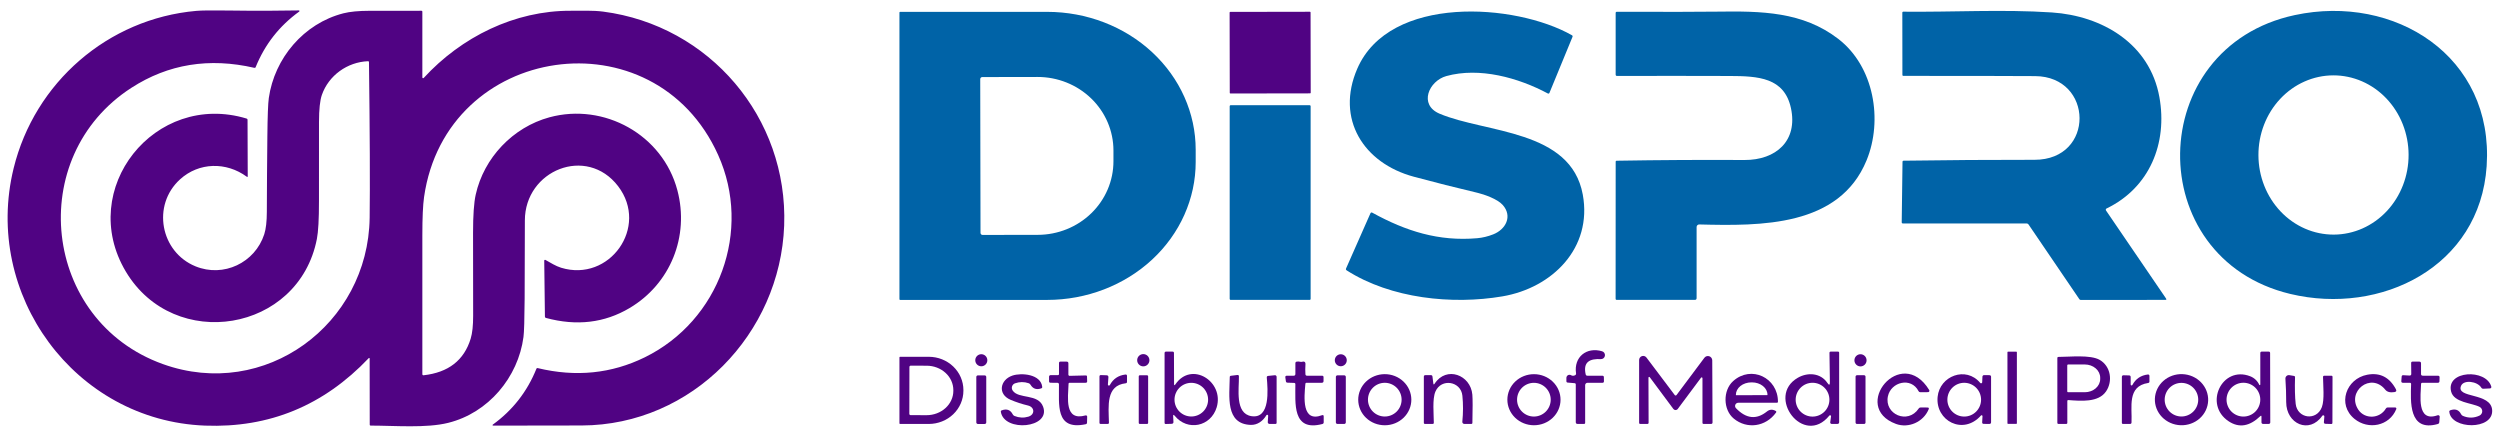
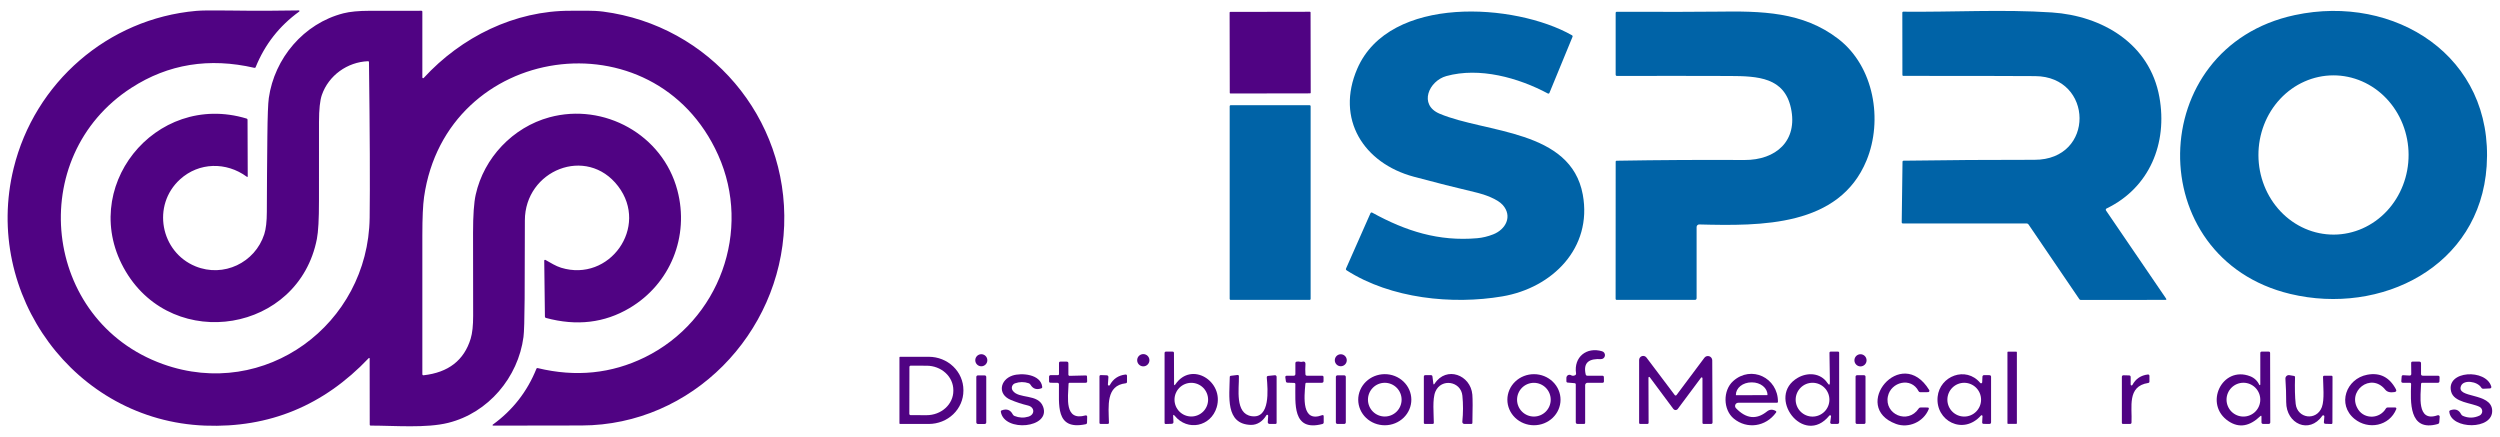
<svg xmlns="http://www.w3.org/2000/svg" width="229" height="40" viewBox="0 0 229 40" fill="none">
  <path d="M33.86 32.836C33.859 32.826 33.857 32.817 33.851 32.809C33.846 32.801 33.838 32.795 33.829 32.791C33.82 32.788 33.81 32.787 33.801 32.789C33.792 32.792 33.784 32.797 33.777 32.804C29.653 37.15 24.655 39.211 18.782 38.986C6.835 38.531 -1.585 26.965 1.249 15.412C3.174 7.556 9.886 1.717 17.964 0.998C18.454 0.953 19.419 0.942 20.857 0.963C23.751 1.005 25.726 0.98 27.374 0.954C27.386 0.954 27.398 0.958 27.409 0.965C27.419 0.972 27.427 0.982 27.43 0.994C27.434 1.006 27.434 1.018 27.43 1.03C27.427 1.041 27.419 1.051 27.409 1.058C25.591 2.371 24.261 4.068 23.418 6.15C23.396 6.206 23.355 6.227 23.296 6.213C19.161 5.26 15.412 5.867 12.048 8.036C2.241 14.355 3.874 29.381 14.915 33.349C24.272 36.71 33.726 29.711 33.86 19.953C33.899 16.972 33.879 12.216 33.798 5.686C33.798 5.631 33.771 5.605 33.716 5.607C31.812 5.679 30.104 6.915 29.483 8.695C29.309 9.195 29.221 10.019 29.22 11.167C29.218 13.572 29.217 15.977 29.218 18.382C29.22 20.059 29.156 21.226 29.027 21.884C27.365 30.433 15.96 32.3 11.527 24.879C7.009 17.314 14.18 8.319 22.589 10.86C22.646 10.876 22.675 10.914 22.675 10.974L22.692 16.137C22.692 16.214 22.661 16.23 22.599 16.184C20.72 14.808 18.221 14.861 16.498 16.423C13.878 18.802 14.704 23.088 17.906 24.395C20.474 25.445 23.357 24.072 24.206 21.457C24.361 20.978 24.44 20.296 24.442 19.41C24.449 17.102 24.465 14.795 24.49 12.487C24.508 10.643 24.553 9.473 24.623 8.978C25.138 5.345 27.816 2.151 31.456 1.219C32.051 1.067 32.854 0.99 33.865 0.989C35.441 0.987 37.017 0.986 38.594 0.986C38.656 0.986 38.687 1.017 38.687 1.079V7.09C38.686 7.105 38.69 7.12 38.699 7.132C38.707 7.145 38.719 7.154 38.732 7.16C38.746 7.165 38.761 7.166 38.776 7.162C38.79 7.159 38.803 7.151 38.813 7.139C42.258 3.39 47.14 0.963 52.289 0.986C53.273 0.991 54.316 0.942 55.247 1.063C64.985 2.332 72.192 10.772 71.83 20.661C71.468 30.555 63.409 38.945 53.283 38.974C50.568 38.982 47.862 38.986 45.167 38.987C45.157 38.988 45.146 38.985 45.138 38.978C45.129 38.972 45.123 38.964 45.12 38.953C45.117 38.943 45.117 38.932 45.12 38.922C45.124 38.911 45.13 38.903 45.139 38.896C46.96 37.578 48.291 35.874 49.133 33.784C49.157 33.726 49.199 33.704 49.261 33.719C52.741 34.559 56.01 34.228 59.069 32.727C65.902 29.37 68.895 21.118 65.783 14.198C59.937 1.198 40.857 3.943 38.844 18.048C38.739 18.789 38.687 19.958 38.687 21.556C38.687 25.787 38.687 30.029 38.687 34.28C38.687 34.293 38.689 34.307 38.695 34.319C38.7 34.331 38.708 34.342 38.718 34.351C38.728 34.36 38.74 34.367 38.753 34.371C38.766 34.375 38.78 34.376 38.794 34.375C41.069 34.124 42.51 33.006 43.114 31.02C43.267 30.518 43.342 29.818 43.34 28.922C43.333 26.388 43.33 23.856 43.331 21.326C43.331 19.724 43.413 18.558 43.575 17.829C44.325 14.457 46.973 11.657 50.332 10.744C55.326 9.389 60.702 12.33 62.048 17.43C63.165 21.651 61.408 26.002 57.67 28.217C55.372 29.581 52.817 29.883 50.005 29.122C49.946 29.106 49.916 29.067 49.915 29.006L49.852 23.875C49.852 23.862 49.855 23.85 49.862 23.838C49.868 23.827 49.877 23.817 49.889 23.811C49.9 23.804 49.912 23.8 49.925 23.8C49.938 23.799 49.951 23.802 49.962 23.809C50.436 24.074 50.911 24.376 51.397 24.524C55.828 25.884 59.473 20.791 56.62 17.057C53.739 13.288 48.076 15.594 48.078 20.196C48.079 22.582 48.072 24.968 48.057 27.355C48.044 29.256 48.009 30.426 47.951 30.866C47.462 34.57 44.727 37.821 41.055 38.733C39.048 39.233 36.191 38.987 33.951 38.984C33.895 38.984 33.867 38.956 33.867 38.901L33.86 32.836Z" fill="#500383" />
-   <path d="M82.389 1.148C82.389 1.132 82.396 1.116 82.407 1.104C82.419 1.092 82.435 1.086 82.452 1.086H95.919C99.527 1.086 102.988 2.416 105.54 4.785C108.092 7.153 109.525 10.365 109.525 13.714V14.843C109.525 18.192 108.092 21.404 105.54 23.773C102.988 26.141 99.527 27.472 95.919 27.472H82.452C82.435 27.472 82.419 27.465 82.407 27.453C82.396 27.442 82.389 27.426 82.389 27.409V1.148ZM89.789 7.246L89.815 21.333C89.815 21.383 89.835 21.43 89.87 21.465C89.905 21.501 89.952 21.52 90.002 21.52L95.063 21.512C96.904 21.508 98.669 20.795 99.968 19.529C101.268 18.263 101.996 16.548 101.992 14.761V13.775C101.991 12.89 101.809 12.014 101.459 11.197C101.109 10.38 100.596 9.639 99.95 9.014C99.304 8.39 98.538 7.895 97.695 7.558C96.852 7.221 95.949 7.048 95.037 7.05L89.976 7.059C89.926 7.059 89.879 7.078 89.844 7.114C89.809 7.149 89.789 7.196 89.789 7.246Z" fill="#0063A7" />
  <path d="M158.422 6.96C154.981 6.948 151.543 6.947 148.11 6.958C148.079 6.958 148.05 6.945 148.028 6.923C148.006 6.902 147.994 6.872 147.994 6.841V1.194C147.994 1.117 148.032 1.079 148.108 1.079C152.696 1.092 155.751 1.088 157.274 1.066C161.326 1.01 165.134 1.051 168.397 3.571C171.668 6.098 172.491 11.009 170.976 14.692C168.474 20.777 161.304 20.704 155.647 20.56C155.616 20.559 155.585 20.565 155.557 20.576C155.528 20.588 155.501 20.605 155.479 20.627C155.457 20.649 155.439 20.675 155.427 20.704C155.415 20.733 155.409 20.763 155.409 20.794V27.302C155.409 27.414 155.353 27.47 155.241 27.47H148.099C148.026 27.47 147.99 27.433 147.99 27.36L147.996 14.819C147.996 14.756 148.028 14.724 148.091 14.723C151.998 14.656 155.899 14.634 159.793 14.656C162.682 14.671 164.7 12.894 164.049 9.898C163.438 7.098 161.059 6.968 158.422 6.96Z" fill="#0063A7" />
  <path d="M192.96 19.097C192.944 19.105 192.929 19.116 192.918 19.131C192.906 19.145 192.898 19.161 192.893 19.178C192.888 19.196 192.888 19.214 192.891 19.232C192.894 19.25 192.9 19.267 192.911 19.282L198.41 27.345C198.466 27.428 198.444 27.47 198.344 27.47L190.596 27.474C190.543 27.474 190.501 27.452 190.471 27.409L185.809 20.555C185.791 20.529 185.766 20.507 185.738 20.492C185.709 20.477 185.678 20.469 185.646 20.469H174.313C174.235 20.469 174.196 20.43 174.197 20.353L174.27 14.826C174.272 14.757 174.307 14.722 174.376 14.72C178.367 14.661 182.361 14.634 186.358 14.638C191.924 14.645 191.78 7.009 186.422 6.972C184.473 6.958 180.451 6.951 174.356 6.951C174.292 6.951 174.26 6.919 174.26 6.854L174.253 1.146C174.253 1.126 174.261 1.107 174.276 1.093C174.29 1.079 174.31 1.071 174.33 1.071C178.835 1.12 183.456 0.842 187.948 1.14C192.577 1.448 196.919 4.004 197.8 8.892C198.563 13.116 196.904 17.195 192.96 19.097Z" fill="#0063A7" />
  <path d="M119.99 1.077L112.691 1.09C112.659 1.09 112.633 1.116 112.633 1.148L112.646 8.506C112.646 8.538 112.672 8.564 112.704 8.564L120.003 8.552C120.035 8.552 120.061 8.525 120.061 8.493L120.048 1.135C120.048 1.103 120.022 1.077 119.99 1.077Z" fill="#500383" />
  <path d="M129.505 16.187C124.905 14.949 122.328 10.901 124.327 6.29C127.274 -0.51 138.806 0.287 143.988 3.227C144.05 3.263 144.067 3.314 144.04 3.38L141.927 8.513C141.922 8.526 141.913 8.537 141.903 8.547C141.893 8.557 141.881 8.565 141.867 8.569C141.854 8.574 141.84 8.576 141.826 8.575C141.812 8.575 141.798 8.571 141.785 8.564C139.077 7.115 135.518 6.13 132.483 6.968C130.887 7.41 129.919 9.594 131.871 10.417C136.109 12.204 143.887 11.847 144.983 17.826C145.877 22.72 142.194 26.367 137.624 27.147C133.042 27.928 127.405 27.355 123.356 24.766C123.285 24.722 123.268 24.662 123.302 24.585L125.529 19.545C125.566 19.46 125.626 19.44 125.709 19.485C128.791 21.18 131.791 22.126 135.314 21.82C135.801 21.777 136.288 21.66 136.773 21.469C137.93 21.018 138.566 19.808 137.65 18.774C137.164 18.225 135.95 17.807 135.316 17.656C133.372 17.197 131.435 16.707 129.505 16.187Z" fill="#0063A7" />
  <path d="M119.968 9.635H112.725C112.678 9.635 112.639 9.673 112.639 9.721V27.384C112.639 27.431 112.678 27.47 112.725 27.47H119.968C120.016 27.47 120.054 27.431 120.054 27.384V9.721C120.054 9.673 120.016 9.635 119.968 9.635Z" fill="#0063A7" />
  <path d="M144.231 35.099L143.601 35.045C143.521 35.038 143.481 34.994 143.481 34.914V34.619C143.481 34.568 143.494 34.518 143.519 34.474C143.544 34.43 143.581 34.394 143.625 34.368C143.669 34.343 143.718 34.33 143.769 34.331C143.82 34.331 143.869 34.345 143.913 34.371C144.025 34.437 144.147 34.437 144.28 34.371C144.31 34.356 144.335 34.331 144.35 34.301C144.366 34.271 144.371 34.237 144.366 34.203C144.143 32.695 145.336 31.756 146.752 32.176C146.838 32.202 146.912 32.258 146.96 32.335C147.007 32.411 147.025 32.502 147.011 32.591C146.996 32.68 146.949 32.76 146.879 32.816C146.809 32.872 146.721 32.9 146.632 32.895C145.675 32.848 144.985 33.111 145.247 34.287C145.268 34.373 145.321 34.416 145.409 34.416H146.776C146.867 34.416 146.914 34.462 146.915 34.554L146.922 34.92C146.923 35.016 146.876 35.065 146.78 35.065L145.415 35.062C145.387 35.062 145.359 35.067 145.333 35.078C145.307 35.089 145.283 35.105 145.263 35.125C145.243 35.145 145.227 35.169 145.217 35.195C145.206 35.221 145.2 35.249 145.2 35.278V38.724C145.2 38.796 145.164 38.832 145.093 38.832H144.508C144.396 38.832 144.341 38.776 144.341 38.664V35.22C144.341 35.145 144.304 35.105 144.231 35.099Z" fill="#500383" />
  <path d="M107.462 38.136L107.488 38.661C107.489 38.681 107.486 38.702 107.479 38.72C107.473 38.739 107.462 38.757 107.448 38.771C107.435 38.786 107.418 38.798 107.4 38.807C107.382 38.815 107.362 38.82 107.342 38.821L106.787 38.838C106.713 38.84 106.675 38.803 106.675 38.728V32.344C106.675 32.254 106.721 32.208 106.811 32.208H107.408C107.493 32.208 107.535 32.251 107.535 32.335L107.544 35.168C107.545 35.311 107.586 35.324 107.666 35.207C109.145 33.038 112.162 34.948 111.447 37.315C110.914 39.075 108.78 39.53 107.6 38.082C107.499 37.96 107.453 37.978 107.462 38.136ZM110.662 36.609C110.662 36.2 110.5 35.807 110.212 35.518C109.923 35.229 109.532 35.067 109.123 35.067C108.715 35.067 108.324 35.229 108.035 35.518C107.747 35.807 107.585 36.2 107.585 36.609C107.585 37.018 107.747 37.41 108.035 37.699C108.324 37.989 108.715 38.151 109.123 38.151C109.532 38.151 109.923 37.989 110.212 37.699C110.5 37.41 110.662 37.018 110.662 36.609Z" fill="#500383" />
  <path d="M167.724 38.134C167.726 38.115 167.722 38.096 167.713 38.08C167.703 38.063 167.689 38.051 167.671 38.043C167.654 38.036 167.635 38.034 167.616 38.038C167.598 38.042 167.582 38.053 167.569 38.067C165.214 40.977 161.711 36.305 164.687 34.599C165.596 34.08 166.772 34.16 167.389 35.077C167.545 35.309 167.621 35.284 167.617 35.004L167.58 32.329C167.579 32.248 167.618 32.208 167.698 32.208H168.358C168.43 32.208 168.466 32.244 168.466 32.316V38.664C168.466 38.776 168.41 38.832 168.298 38.832H167.78C167.761 38.831 167.742 38.827 167.725 38.819C167.707 38.812 167.692 38.8 167.68 38.786C167.667 38.771 167.658 38.755 167.653 38.737C167.647 38.718 167.646 38.7 167.649 38.681L167.724 38.134ZM167.574 36.611C167.574 36.2 167.411 35.806 167.121 35.516C166.831 35.225 166.438 35.062 166.028 35.062C165.618 35.062 165.225 35.225 164.936 35.516C164.646 35.806 164.483 36.2 164.483 36.611C164.483 37.022 164.646 37.416 164.936 37.706C165.225 37.996 165.618 38.16 166.028 38.16C166.438 38.16 166.831 37.996 167.121 37.706C167.411 37.416 167.574 37.022 167.574 36.611Z" fill="#500383" />
  <path d="M184.69 32.211H183.938C183.907 32.211 183.882 32.236 183.882 32.267V38.772C183.882 38.803 183.907 38.828 183.938 38.828H184.69C184.721 38.828 184.746 38.803 184.746 38.772V32.267C184.746 32.236 184.721 32.211 184.69 32.211Z" fill="#500383" />
  <path d="M206.947 35.248C206.953 35.257 206.961 35.265 206.971 35.27C206.981 35.274 206.993 35.276 207.004 35.273C207.015 35.271 207.024 35.265 207.032 35.256C207.039 35.248 207.043 35.237 207.044 35.226V32.344C207.044 32.254 207.088 32.208 207.177 32.208H207.809C207.898 32.208 207.942 32.253 207.942 32.342L207.957 38.69C207.958 38.708 207.954 38.727 207.947 38.744C207.94 38.761 207.93 38.777 207.917 38.79C207.904 38.803 207.889 38.814 207.872 38.821C207.855 38.828 207.836 38.832 207.818 38.832H207.313C207.205 38.832 207.151 38.778 207.151 38.67V38.17C207.151 38.069 207.114 38.053 207.04 38.123C206.058 39.064 205.093 39.219 204.145 38.59C201.823 37.055 203.53 33.458 206.118 34.466C206.498 34.614 206.784 34.888 206.947 35.248ZM207.042 36.609C207.042 36.198 206.879 35.804 206.589 35.514C206.299 35.223 205.906 35.06 205.497 35.06C205.087 35.06 204.694 35.223 204.404 35.514C204.114 35.804 203.951 36.198 203.951 36.609C203.951 37.02 204.114 37.413 204.404 37.704C204.694 37.994 205.087 38.157 205.497 38.157C205.906 38.157 206.299 37.994 206.589 37.704C206.879 37.413 207.042 37.02 207.042 36.609Z" fill="#500383" />
  <path d="M89.888 33.552C90.193 33.552 90.44 33.304 90.44 32.999C90.44 32.693 90.193 32.445 89.888 32.445C89.583 32.445 89.335 32.693 89.335 32.999C89.335 33.304 89.583 33.552 89.888 33.552Z" fill="#500383" />
  <path d="M104.726 33.559C105.036 33.559 105.287 33.307 105.287 32.997C105.287 32.686 105.036 32.435 104.726 32.435C104.416 32.435 104.165 32.686 104.165 32.997C104.165 33.307 104.416 33.559 104.726 33.559Z" fill="#500383" />
  <path d="M122.816 33.548C123.118 33.548 123.364 33.302 123.364 32.999C123.364 32.696 123.118 32.45 122.816 32.45C122.513 32.45 122.268 32.696 122.268 32.999C122.268 33.302 122.513 33.548 122.816 33.548Z" fill="#500383" />
  <path d="M170.421 33.563C170.729 33.563 170.978 33.313 170.978 33.005C170.978 32.697 170.729 32.447 170.421 32.447C170.114 32.447 169.865 32.697 169.865 33.005C169.865 33.313 170.114 33.563 170.421 33.563Z" fill="#500383" />
  <path d="M155.946 34.64C155.946 34.625 155.941 34.61 155.932 34.598C155.923 34.586 155.91 34.577 155.896 34.572C155.881 34.567 155.866 34.567 155.851 34.572C155.837 34.576 155.824 34.585 155.815 34.597L153.679 37.464C153.656 37.495 153.626 37.52 153.591 37.537C153.557 37.554 153.519 37.563 153.48 37.563C153.442 37.562 153.404 37.553 153.369 37.536C153.334 37.518 153.304 37.493 153.281 37.462L151.119 34.554C151.111 34.542 151.099 34.534 151.085 34.53C151.072 34.525 151.057 34.526 151.044 34.53C151.03 34.535 151.019 34.543 151.011 34.555C151.003 34.567 150.998 34.581 150.999 34.595L151.012 38.72C151.012 38.794 150.974 38.832 150.9 38.832H150.251C150.179 38.832 150.143 38.796 150.143 38.724V32.977C150.143 32.898 150.168 32.822 150.213 32.758C150.259 32.694 150.324 32.646 150.398 32.621C150.473 32.596 150.553 32.595 150.628 32.618C150.703 32.642 150.769 32.688 150.816 32.751L153.408 36.189C153.417 36.201 153.429 36.211 153.443 36.218C153.457 36.225 153.472 36.229 153.487 36.229C153.503 36.229 153.518 36.225 153.532 36.218C153.546 36.211 153.558 36.201 153.567 36.189L156.122 32.773C156.173 32.705 156.243 32.655 156.323 32.63C156.403 32.605 156.489 32.606 156.568 32.632C156.648 32.658 156.717 32.709 156.766 32.778C156.816 32.846 156.842 32.928 156.842 33.012L156.868 38.692C156.868 38.785 156.822 38.832 156.731 38.832H156.054C155.982 38.832 155.946 38.796 155.946 38.724V34.64Z" fill="#500383" />
  <path d="M82.389 32.74C82.389 32.725 82.395 32.71 82.406 32.699C82.417 32.688 82.432 32.682 82.447 32.682H85.078C85.919 32.682 86.725 33.003 87.32 33.574C87.914 34.145 88.248 34.919 88.248 35.726V35.791C88.248 36.598 87.914 37.372 87.32 37.943C86.725 38.513 85.919 38.834 85.078 38.834H82.447C82.432 38.834 82.417 38.828 82.406 38.817C82.395 38.806 82.389 38.791 82.389 38.776V32.74ZM83.303 33.613L83.294 37.908C83.294 37.939 83.307 37.969 83.329 37.992C83.351 38.014 83.381 38.026 83.412 38.026L84.874 38.031C85.195 38.031 85.514 37.974 85.811 37.862C86.108 37.751 86.378 37.587 86.606 37.38C86.834 37.173 87.015 36.928 87.138 36.657C87.262 36.387 87.326 36.096 87.326 35.803V35.734C87.327 35.143 87.07 34.575 86.612 34.156C86.154 33.736 85.531 33.5 84.882 33.499L83.421 33.494C83.39 33.494 83.359 33.507 83.337 33.529C83.315 33.551 83.303 33.581 83.303 33.613Z" fill="#500383" />
-   <path d="M189.367 36.738V38.724C189.367 38.796 189.331 38.832 189.259 38.832H188.561C188.489 38.832 188.453 38.796 188.453 38.724V32.803C188.453 32.729 188.489 32.693 188.561 32.693C189.61 32.693 191.477 32.475 192.333 32.966C193.349 33.55 193.545 34.92 192.919 35.846C192.217 36.884 190.615 36.731 189.463 36.647C189.399 36.643 189.367 36.673 189.367 36.738ZM189.36 33.46V35.855C189.36 35.874 189.368 35.893 189.382 35.907C189.395 35.92 189.414 35.928 189.433 35.928H190.97C191.343 35.928 191.701 35.8 191.966 35.573C192.23 35.345 192.378 35.037 192.378 34.715V34.599C192.378 34.277 192.23 33.969 191.966 33.742C191.701 33.514 191.343 33.386 190.97 33.386H189.433C189.414 33.386 189.395 33.394 189.382 33.408C189.368 33.422 189.36 33.44 189.36 33.46Z" fill="#500383" />
  <path d="M96.869 35.066L96.232 35.06C96.139 35.06 96.093 35.014 96.093 34.922V34.502C96.093 34.465 96.107 34.429 96.134 34.403C96.16 34.377 96.195 34.362 96.232 34.362H96.897C96.968 34.362 97.004 34.326 97.004 34.255V33.259C97.004 33.169 97.049 33.124 97.139 33.124H97.703C97.81 33.124 97.864 33.178 97.864 33.285V34.315C97.864 34.33 97.867 34.344 97.872 34.358C97.878 34.372 97.887 34.384 97.897 34.395C97.908 34.405 97.92 34.413 97.934 34.419C97.948 34.424 97.963 34.427 97.978 34.427L99.46 34.39C99.532 34.389 99.569 34.423 99.57 34.494L99.583 34.918C99.587 35.014 99.541 35.062 99.443 35.062H97.982C97.916 35.062 97.882 35.095 97.879 35.161C97.834 36.447 97.477 38.599 99.437 38.052C99.454 38.047 99.473 38.046 99.491 38.049C99.509 38.053 99.525 38.06 99.54 38.071C99.554 38.083 99.566 38.097 99.574 38.113C99.582 38.13 99.586 38.148 99.585 38.166L99.572 38.707C99.571 38.791 99.529 38.842 99.445 38.86C96.617 39.459 97.034 36.984 97 35.196C96.999 35.161 96.985 35.128 96.96 35.104C96.936 35.08 96.903 35.066 96.869 35.066Z" fill="#500383" />
  <path d="M118.541 35.075L117.935 35.053C117.848 35.051 117.798 35.006 117.787 34.92L117.737 34.573C117.723 34.468 117.768 34.416 117.873 34.416H118.496C118.604 34.416 118.657 34.362 118.657 34.254V33.274C118.657 33.191 118.698 33.142 118.78 33.126C118.894 33.104 119.013 33.111 119.134 33.145C119.168 33.154 119.204 33.153 119.238 33.143C119.484 33.074 119.598 33.156 119.579 33.389C119.558 33.686 119.557 33.982 119.577 34.278C119.584 34.37 119.634 34.416 119.725 34.416H121.103C121.192 34.416 121.236 34.461 121.236 34.552V34.901C121.236 35.008 121.183 35.062 121.075 35.062H119.683C119.617 35.062 119.58 35.095 119.573 35.161C119.457 36.398 119.227 38.728 121.092 38.035C121.198 37.996 121.251 38.033 121.251 38.147V38.683C121.251 38.765 121.212 38.816 121.133 38.838C118.337 39.577 118.668 36.902 118.655 35.191C118.655 35.117 118.617 35.078 118.541 35.075Z" fill="#500383" />
  <path d="M221.906 34.414L223.318 34.416C223.421 34.417 223.47 34.469 223.466 34.571L223.455 34.918C223.452 35.014 223.403 35.062 223.307 35.062H221.876C221.848 35.062 221.822 35.073 221.802 35.092C221.782 35.112 221.771 35.138 221.77 35.166C221.753 36.139 221.315 38.733 223.29 38.037C223.312 38.029 223.336 38.027 223.359 38.031C223.383 38.035 223.405 38.044 223.423 38.059C223.442 38.073 223.456 38.092 223.466 38.113C223.475 38.135 223.479 38.158 223.477 38.181L223.438 38.67C223.431 38.761 223.384 38.818 223.296 38.842C220.61 39.594 220.814 36.753 220.857 35.185C220.86 35.103 220.82 35.062 220.739 35.062H220.107C220.001 35.062 219.952 35.009 219.961 34.903L219.993 34.483C219.994 34.467 219.998 34.451 220.005 34.437C220.012 34.422 220.022 34.409 220.034 34.398C220.046 34.388 220.06 34.38 220.075 34.375C220.09 34.37 220.106 34.367 220.122 34.369L220.728 34.401C220.746 34.402 220.765 34.399 220.782 34.393C220.8 34.387 220.816 34.377 220.829 34.364C220.843 34.351 220.854 34.335 220.861 34.318C220.868 34.301 220.872 34.282 220.872 34.263L220.861 33.255C220.86 33.167 220.903 33.124 220.99 33.124H221.605C221.712 33.124 221.766 33.178 221.766 33.285V34.274C221.766 34.311 221.781 34.347 221.807 34.373C221.833 34.399 221.869 34.414 221.906 34.414Z" fill="#500383" />
  <path d="M94.225 35.103C93.811 34.962 93.395 34.965 92.976 35.112C92.913 35.134 92.856 35.171 92.809 35.218C92.763 35.266 92.727 35.324 92.706 35.387C92.685 35.451 92.678 35.518 92.687 35.584C92.696 35.65 92.72 35.714 92.757 35.769C93.299 36.583 95.1 36.025 95.551 37.261C96.265 39.226 91.983 39.611 91.678 37.727C91.667 37.659 91.693 37.613 91.756 37.589C92.216 37.417 92.553 37.539 92.768 37.957C92.804 38.026 92.858 38.075 92.929 38.104C93.35 38.273 93.772 38.295 94.195 38.168C94.818 37.981 94.788 37.294 94.165 37.145C93.615 37.014 93.081 36.839 92.564 36.62C91.356 36.107 91.603 34.787 92.74 34.403C93.567 34.125 95.351 34.272 95.469 35.448C95.475 35.51 95.449 35.551 95.392 35.571C94.949 35.726 94.618 35.617 94.397 35.243C94.357 35.174 94.3 35.128 94.225 35.103Z" fill="#500383" />
  <path d="M129.279 36.6C129.28 36.908 129.219 37.213 129.098 37.497C128.977 37.782 128.8 38.041 128.575 38.26C128.35 38.478 128.083 38.652 127.788 38.771C127.494 38.891 127.178 38.953 126.858 38.954C126.213 38.958 125.593 38.714 125.134 38.278C124.676 37.841 124.416 37.247 124.413 36.626C124.411 36.318 124.473 36.014 124.593 35.729C124.714 35.444 124.892 35.185 125.117 34.967C125.342 34.748 125.609 34.574 125.903 34.455C126.198 34.336 126.514 34.273 126.834 34.272C127.479 34.268 128.099 34.512 128.557 34.949C129.016 35.385 129.275 35.979 129.279 36.6ZM128.387 36.609C128.387 36.199 128.224 35.806 127.935 35.517C127.646 35.227 127.254 35.064 126.846 35.064C126.437 35.064 126.045 35.227 125.756 35.517C125.467 35.806 125.305 36.199 125.305 36.609C125.305 37.018 125.467 37.411 125.756 37.701C126.045 37.99 126.437 38.153 126.846 38.153C127.254 38.153 127.646 37.99 127.935 37.701C128.224 37.411 128.387 37.018 128.387 36.609Z" fill="#500383" />
  <path d="M131.411 35.146C132.487 33.492 134.714 34.341 134.867 36.152C134.901 36.56 134.902 37.42 134.871 38.733C134.869 38.799 134.836 38.832 134.77 38.832H134.132C134.106 38.832 134.081 38.827 134.057 38.816C134.034 38.806 134.013 38.791 133.996 38.772C133.979 38.753 133.966 38.731 133.957 38.707C133.949 38.683 133.946 38.657 133.949 38.632C134.031 37.814 134.033 37.02 133.955 36.247C133.826 34.925 132.021 34.614 131.484 35.87C131.191 36.549 131.335 37.936 131.338 38.722C131.339 38.795 131.302 38.832 131.228 38.832H130.532C130.46 38.832 130.424 38.796 130.424 38.724V34.505C130.424 34.411 130.471 34.364 130.564 34.364H131.073C131.156 34.364 131.203 34.406 131.213 34.489L131.292 35.12C131.307 35.238 131.346 35.247 131.411 35.146Z" fill="#500383" />
  <path d="M142.945 36.622C142.943 37.242 142.685 37.836 142.226 38.273C141.768 38.711 141.148 38.955 140.502 38.953C139.856 38.95 139.238 38.702 138.783 38.261C138.328 37.821 138.073 37.225 138.075 36.605C138.077 35.984 138.336 35.39 138.794 34.953C139.252 34.516 139.873 34.272 140.519 34.274C141.164 34.276 141.783 34.525 142.238 34.965C142.693 35.406 142.948 36.002 142.945 36.622ZM142.045 36.611C142.045 36.408 142.005 36.208 141.928 36.02C141.85 35.833 141.737 35.663 141.594 35.519C141.45 35.376 141.281 35.262 141.094 35.184C140.907 35.107 140.706 35.067 140.504 35.067C140.095 35.067 139.703 35.23 139.414 35.519C139.125 35.809 138.963 36.202 138.963 36.611C138.963 37.021 139.125 37.414 139.414 37.703C139.703 37.993 140.095 38.156 140.504 38.156C140.706 38.156 140.907 38.116 141.094 38.038C141.281 37.96 141.45 37.847 141.594 37.703C141.737 37.56 141.85 37.39 141.928 37.202C142.005 37.015 142.045 36.814 142.045 36.611Z" fill="#500383" />
  <path d="M159.224 36.893C159.167 36.893 159.111 36.91 159.063 36.942C159.015 36.974 158.978 37.019 158.956 37.071C158.933 37.124 158.927 37.182 158.937 37.239C158.947 37.295 158.974 37.347 159.013 37.389C159.945 38.362 160.891 38.464 161.852 37.692C162.097 37.496 162.363 37.478 162.65 37.641C162.717 37.679 162.728 37.73 162.682 37.794C161.741 39.095 160.03 39.34 158.818 38.347C157.829 37.537 157.803 35.767 158.755 34.91C160.412 33.421 162.863 34.597 162.86 36.798C162.86 36.811 162.858 36.823 162.853 36.835C162.848 36.846 162.842 36.857 162.833 36.866C162.824 36.874 162.814 36.881 162.802 36.886C162.791 36.891 162.778 36.893 162.766 36.893H159.224ZM159.035 36.2L161.872 36.195C161.879 36.195 161.886 36.193 161.892 36.187C161.897 36.182 161.9 36.175 161.9 36.167V36.161C161.899 35.86 161.75 35.571 161.484 35.358C161.219 35.145 160.859 35.026 160.483 35.026H160.423C160.237 35.026 160.053 35.056 159.881 35.113C159.709 35.17 159.553 35.254 159.421 35.36C159.29 35.466 159.185 35.591 159.114 35.73C159.043 35.868 159.007 36.016 159.007 36.165V36.172C159.007 36.179 159.01 36.186 159.015 36.191C159.02 36.197 159.027 36.2 159.035 36.2Z" fill="#500383" />
  <path d="M173.673 38.832C169.45 37.279 174.15 31.525 176.716 35.728C176.728 35.747 176.735 35.769 176.735 35.792C176.736 35.814 176.73 35.837 176.719 35.856C176.708 35.876 176.692 35.892 176.673 35.904C176.654 35.916 176.632 35.922 176.609 35.922L175.893 35.926C175.823 35.926 175.772 35.894 175.741 35.831C175.059 34.504 173.207 34.987 172.932 36.301C172.588 37.94 174.752 38.911 175.751 37.423C175.796 37.355 175.859 37.322 175.941 37.322L176.557 37.328C176.675 37.328 176.711 37.383 176.665 37.492C176.177 38.672 174.808 39.249 173.673 38.832Z" fill="#500383" />
  <path d="M181.457 38.06C179.826 39.904 177.271 38.545 177.486 36.35C177.673 34.44 180.082 33.503 181.391 35.077C181.404 35.093 181.421 35.104 181.441 35.11C181.46 35.115 181.481 35.115 181.501 35.108C181.52 35.102 181.537 35.09 181.549 35.073C181.561 35.057 181.568 35.037 181.569 35.017L181.591 34.504C181.592 34.465 181.609 34.428 181.637 34.401C181.665 34.374 181.702 34.359 181.741 34.36L182.244 34.366C182.28 34.366 182.315 34.381 182.341 34.407C182.367 34.434 182.382 34.469 182.382 34.506V38.672C182.382 38.781 182.327 38.835 182.218 38.834L181.707 38.827C181.609 38.826 181.563 38.776 181.567 38.679L181.597 38.119C181.597 38.102 181.593 38.086 181.584 38.072C181.574 38.057 181.561 38.047 181.546 38.04C181.531 38.034 181.514 38.032 181.498 38.036C181.483 38.04 181.468 38.048 181.457 38.06ZM181.466 36.611C181.466 36.408 181.426 36.207 181.349 36.019C181.271 35.831 181.157 35.661 181.014 35.517C180.871 35.374 180.701 35.26 180.513 35.182C180.326 35.104 180.126 35.064 179.923 35.064C179.514 35.064 179.121 35.227 178.832 35.517C178.542 35.807 178.38 36.201 178.38 36.611C178.38 37.021 178.542 37.414 178.832 37.704C179.121 37.995 179.514 38.157 179.923 38.157C180.126 38.157 180.326 38.117 180.513 38.04C180.701 37.962 180.871 37.848 181.014 37.704C181.157 37.561 181.271 37.39 181.349 37.203C181.426 37.015 181.466 36.814 181.466 36.611Z" fill="#500383" />
-   <path d="M202.267 36.7C202.244 37.321 201.965 37.907 201.492 38.329C201.018 38.751 200.389 38.974 199.741 38.951C199.421 38.939 199.106 38.867 198.814 38.738C198.523 38.61 198.26 38.428 198.041 38.202C197.823 37.976 197.652 37.712 197.54 37.423C197.428 37.135 197.376 36.828 197.387 36.521C197.41 35.901 197.689 35.315 198.162 34.893C198.636 34.471 199.266 34.247 199.913 34.271C200.233 34.283 200.548 34.355 200.84 34.483C201.132 34.612 201.394 34.794 201.613 35.02C201.831 35.245 202.002 35.51 202.114 35.798C202.226 36.087 202.278 36.393 202.267 36.7ZM201.357 36.611C201.357 36.408 201.318 36.208 201.24 36.021C201.163 35.835 201.05 35.665 200.907 35.522C200.764 35.379 200.595 35.265 200.409 35.188C200.222 35.111 200.022 35.071 199.821 35.071C199.619 35.071 199.419 35.111 199.233 35.188C199.046 35.265 198.877 35.379 198.734 35.522C198.591 35.665 198.478 35.835 198.401 36.021C198.324 36.208 198.284 36.408 198.284 36.611C198.284 37.019 198.446 37.411 198.734 37.7C199.022 37.989 199.413 38.151 199.821 38.151C200.228 38.151 200.619 37.989 200.907 37.7C201.195 37.411 201.357 37.019 201.357 36.611Z" fill="#500383" />
  <path d="M215.673 38.371C214.061 37.057 214.893 34.692 216.842 34.325C218 34.107 218.873 34.548 219.462 35.648C219.544 35.799 219.5 35.888 219.331 35.915C218.941 35.978 218.661 35.905 218.491 35.695C217.169 34.06 214.906 35.865 216.028 37.537C216.61 38.403 217.975 38.392 218.553 37.412C218.569 37.385 218.591 37.363 218.618 37.347C218.645 37.332 218.675 37.324 218.706 37.324H219.402C219.419 37.324 219.436 37.328 219.452 37.337C219.467 37.345 219.48 37.357 219.49 37.371C219.499 37.386 219.505 37.402 219.507 37.419C219.509 37.437 219.507 37.454 219.501 37.47C218.865 39.038 216.933 39.396 215.673 38.371Z" fill="#500383" />
  <path d="M101.661 35.271C101.965 34.707 102.438 34.386 103.082 34.308C103.184 34.295 103.234 34.34 103.234 34.442V34.982C103.235 35.013 103.223 35.043 103.203 35.066C103.182 35.089 103.154 35.104 103.123 35.107C101.287 35.308 101.543 37.184 101.579 38.713C101.581 38.792 101.542 38.831 101.463 38.831H100.819C100.747 38.831 100.711 38.796 100.711 38.724V34.491C100.711 34.398 100.758 34.353 100.851 34.358L101.36 34.375C101.483 34.379 101.54 34.443 101.53 34.567L101.483 35.219C101.481 35.241 101.486 35.263 101.499 35.281C101.511 35.3 101.53 35.313 101.551 35.319C101.572 35.325 101.594 35.324 101.614 35.315C101.635 35.306 101.651 35.291 101.661 35.271Z" fill="#500383" />
  <path d="M195.326 35.265C195.629 34.699 196.104 34.378 196.753 34.302C196.771 34.3 196.788 34.302 196.804 34.308C196.821 34.313 196.836 34.322 196.848 34.333C196.861 34.345 196.871 34.359 196.878 34.375C196.885 34.391 196.889 34.408 196.889 34.425V34.946C196.889 35.024 196.85 35.068 196.773 35.08C194.813 35.381 195.32 37.309 195.247 38.703C195.242 38.789 195.197 38.832 195.111 38.832H194.471C194.399 38.832 194.363 38.796 194.363 38.724V34.531C194.363 34.426 194.416 34.374 194.52 34.375L195.023 34.388C195.121 34.39 195.169 34.44 195.169 34.539V35.226C195.17 35.245 195.176 35.262 195.188 35.277C195.199 35.291 195.215 35.301 195.233 35.306C195.251 35.31 195.27 35.308 195.287 35.301C195.303 35.294 195.317 35.281 195.326 35.265Z" fill="#500383" />
  <path d="M227.133 37.272C226.415 36.897 224.775 36.885 224.521 35.859C224.046 33.931 227.728 33.757 228.203 35.416C228.208 35.434 228.21 35.453 228.207 35.472C228.204 35.491 228.196 35.509 228.185 35.525C228.175 35.541 228.16 35.554 228.143 35.563C228.127 35.573 228.108 35.578 228.089 35.579L227.485 35.609C227.396 35.614 227.328 35.578 227.281 35.502C226.928 34.924 225.671 34.756 225.43 35.346C224.953 36.514 228.181 35.926 228.282 37.569C228.396 39.424 224.498 39.346 224.356 37.712C224.35 37.648 224.377 37.606 224.437 37.584C224.899 37.419 225.23 37.536 225.432 37.936C225.47 38.01 225.527 38.064 225.604 38.097C226.109 38.311 226.612 38.303 227.113 38.074C227.189 38.039 227.253 37.983 227.299 37.913C227.345 37.844 227.371 37.762 227.373 37.679C227.375 37.595 227.353 37.513 227.311 37.441C227.268 37.369 227.207 37.311 227.133 37.272Z" fill="#500383" />
  <path d="M90.199 34.386H89.572C89.493 34.386 89.43 34.45 89.43 34.528V38.694C89.43 38.773 89.493 38.836 89.572 38.836H90.199C90.278 38.836 90.341 38.773 90.341 38.694V34.528C90.341 34.45 90.278 34.386 90.199 34.386Z" fill="#500383" />
-   <path d="M105.068 34.375H104.41C104.354 34.375 104.309 34.421 104.309 34.477V38.733C104.309 38.789 104.354 38.834 104.41 38.834H105.068C105.124 38.834 105.169 38.789 105.169 38.733V34.477C105.169 34.421 105.124 34.375 105.068 34.375Z" fill="#500383" />
  <path d="M116.164 38.084C116.165 38.065 116.159 38.045 116.148 38.029C116.137 38.013 116.12 38.002 116.102 37.996C116.083 37.99 116.063 37.991 116.045 37.998C116.026 38.005 116.011 38.018 116.001 38.035C115.696 38.552 115.193 38.944 114.556 38.92C112.222 38.834 112.62 36.299 112.646 34.541C112.646 34.471 112.68 34.431 112.749 34.422L113.34 34.349C113.435 34.338 113.483 34.38 113.484 34.476C113.508 35.592 113.095 37.884 114.638 38.121C116.373 38.388 116.132 35.678 116.037 34.584C116.03 34.494 116.072 34.443 116.162 34.433L116.772 34.371C116.793 34.369 116.815 34.371 116.835 34.377C116.855 34.384 116.873 34.395 116.889 34.409C116.904 34.423 116.917 34.44 116.925 34.459C116.934 34.478 116.938 34.499 116.938 34.519V38.724C116.938 38.796 116.902 38.832 116.83 38.832H116.287C116.265 38.832 116.243 38.827 116.223 38.819C116.203 38.81 116.185 38.797 116.17 38.782C116.155 38.766 116.144 38.747 116.136 38.727C116.129 38.707 116.126 38.685 116.128 38.664L116.164 38.084Z" fill="#500383" />
  <path d="M123.132 34.38H122.509C122.429 34.38 122.365 34.444 122.365 34.524V38.69C122.365 38.769 122.429 38.834 122.509 38.834H123.132C123.212 38.834 123.276 38.769 123.276 38.69V34.524C123.276 34.444 123.212 34.38 123.132 34.38Z" fill="#500383" />
  <path d="M170.752 34.371H170.099C170.028 34.371 169.97 34.429 169.97 34.5V38.705C169.97 38.776 170.028 38.834 170.099 38.834H170.752C170.823 38.834 170.881 38.776 170.881 38.705V34.5C170.881 34.429 170.823 34.371 170.752 34.371Z" fill="#500383" />
  <path d="M212.911 38.149C212.913 38.127 212.907 38.104 212.895 38.085C212.882 38.066 212.864 38.052 212.843 38.045C212.822 38.037 212.799 38.037 212.777 38.044C212.756 38.05 212.737 38.064 212.724 38.082C211.542 39.788 209.408 38.832 209.415 36.826C209.417 36.139 209.394 35.428 209.344 34.694C209.34 34.647 209.348 34.6 209.365 34.556C209.383 34.513 209.41 34.474 209.445 34.442C209.479 34.41 209.521 34.387 209.566 34.373C209.611 34.36 209.658 34.357 209.705 34.364L210.12 34.433C210.193 34.445 210.228 34.487 210.225 34.56C210.195 35.557 210.215 36.37 210.285 36.999C210.438 38.343 212.196 38.586 212.684 37.289C212.935 36.62 212.797 35.28 212.789 34.539C212.789 34.457 212.829 34.416 212.909 34.416H213.55C213.624 34.416 213.661 34.453 213.659 34.528L213.649 38.73C213.649 38.804 213.612 38.84 213.539 38.838L212.997 38.821C212.979 38.821 212.961 38.816 212.945 38.809C212.929 38.801 212.914 38.79 212.902 38.776C212.89 38.762 212.881 38.746 212.875 38.729C212.869 38.711 212.867 38.693 212.868 38.675L212.911 38.149Z" fill="#500383" />
  <path d="M209.799 26.927C196.138 23.663 196.394 4.348 210.193 1.384C219.346 -0.582 228.453 5.145 227.778 15.22C227.159 24.443 218.093 28.909 209.799 26.927ZM213.775 21.49C215.599 21.484 217.346 20.709 218.631 19.337C219.916 17.964 220.634 16.107 220.627 14.172C220.624 13.215 220.443 12.267 220.094 11.383C219.745 10.499 219.236 9.697 218.595 9.022C217.954 8.347 217.194 7.813 216.358 7.449C215.522 7.085 214.627 6.9 213.724 6.903C211.9 6.909 210.153 7.684 208.868 9.056C207.583 10.428 206.865 12.286 206.872 14.22C206.875 15.178 207.056 16.126 207.405 17.01C207.754 17.893 208.263 18.696 208.904 19.371C209.545 20.046 210.305 20.58 211.141 20.944C211.977 21.308 212.872 21.493 213.775 21.49Z" fill="#0063A7" />
</svg>